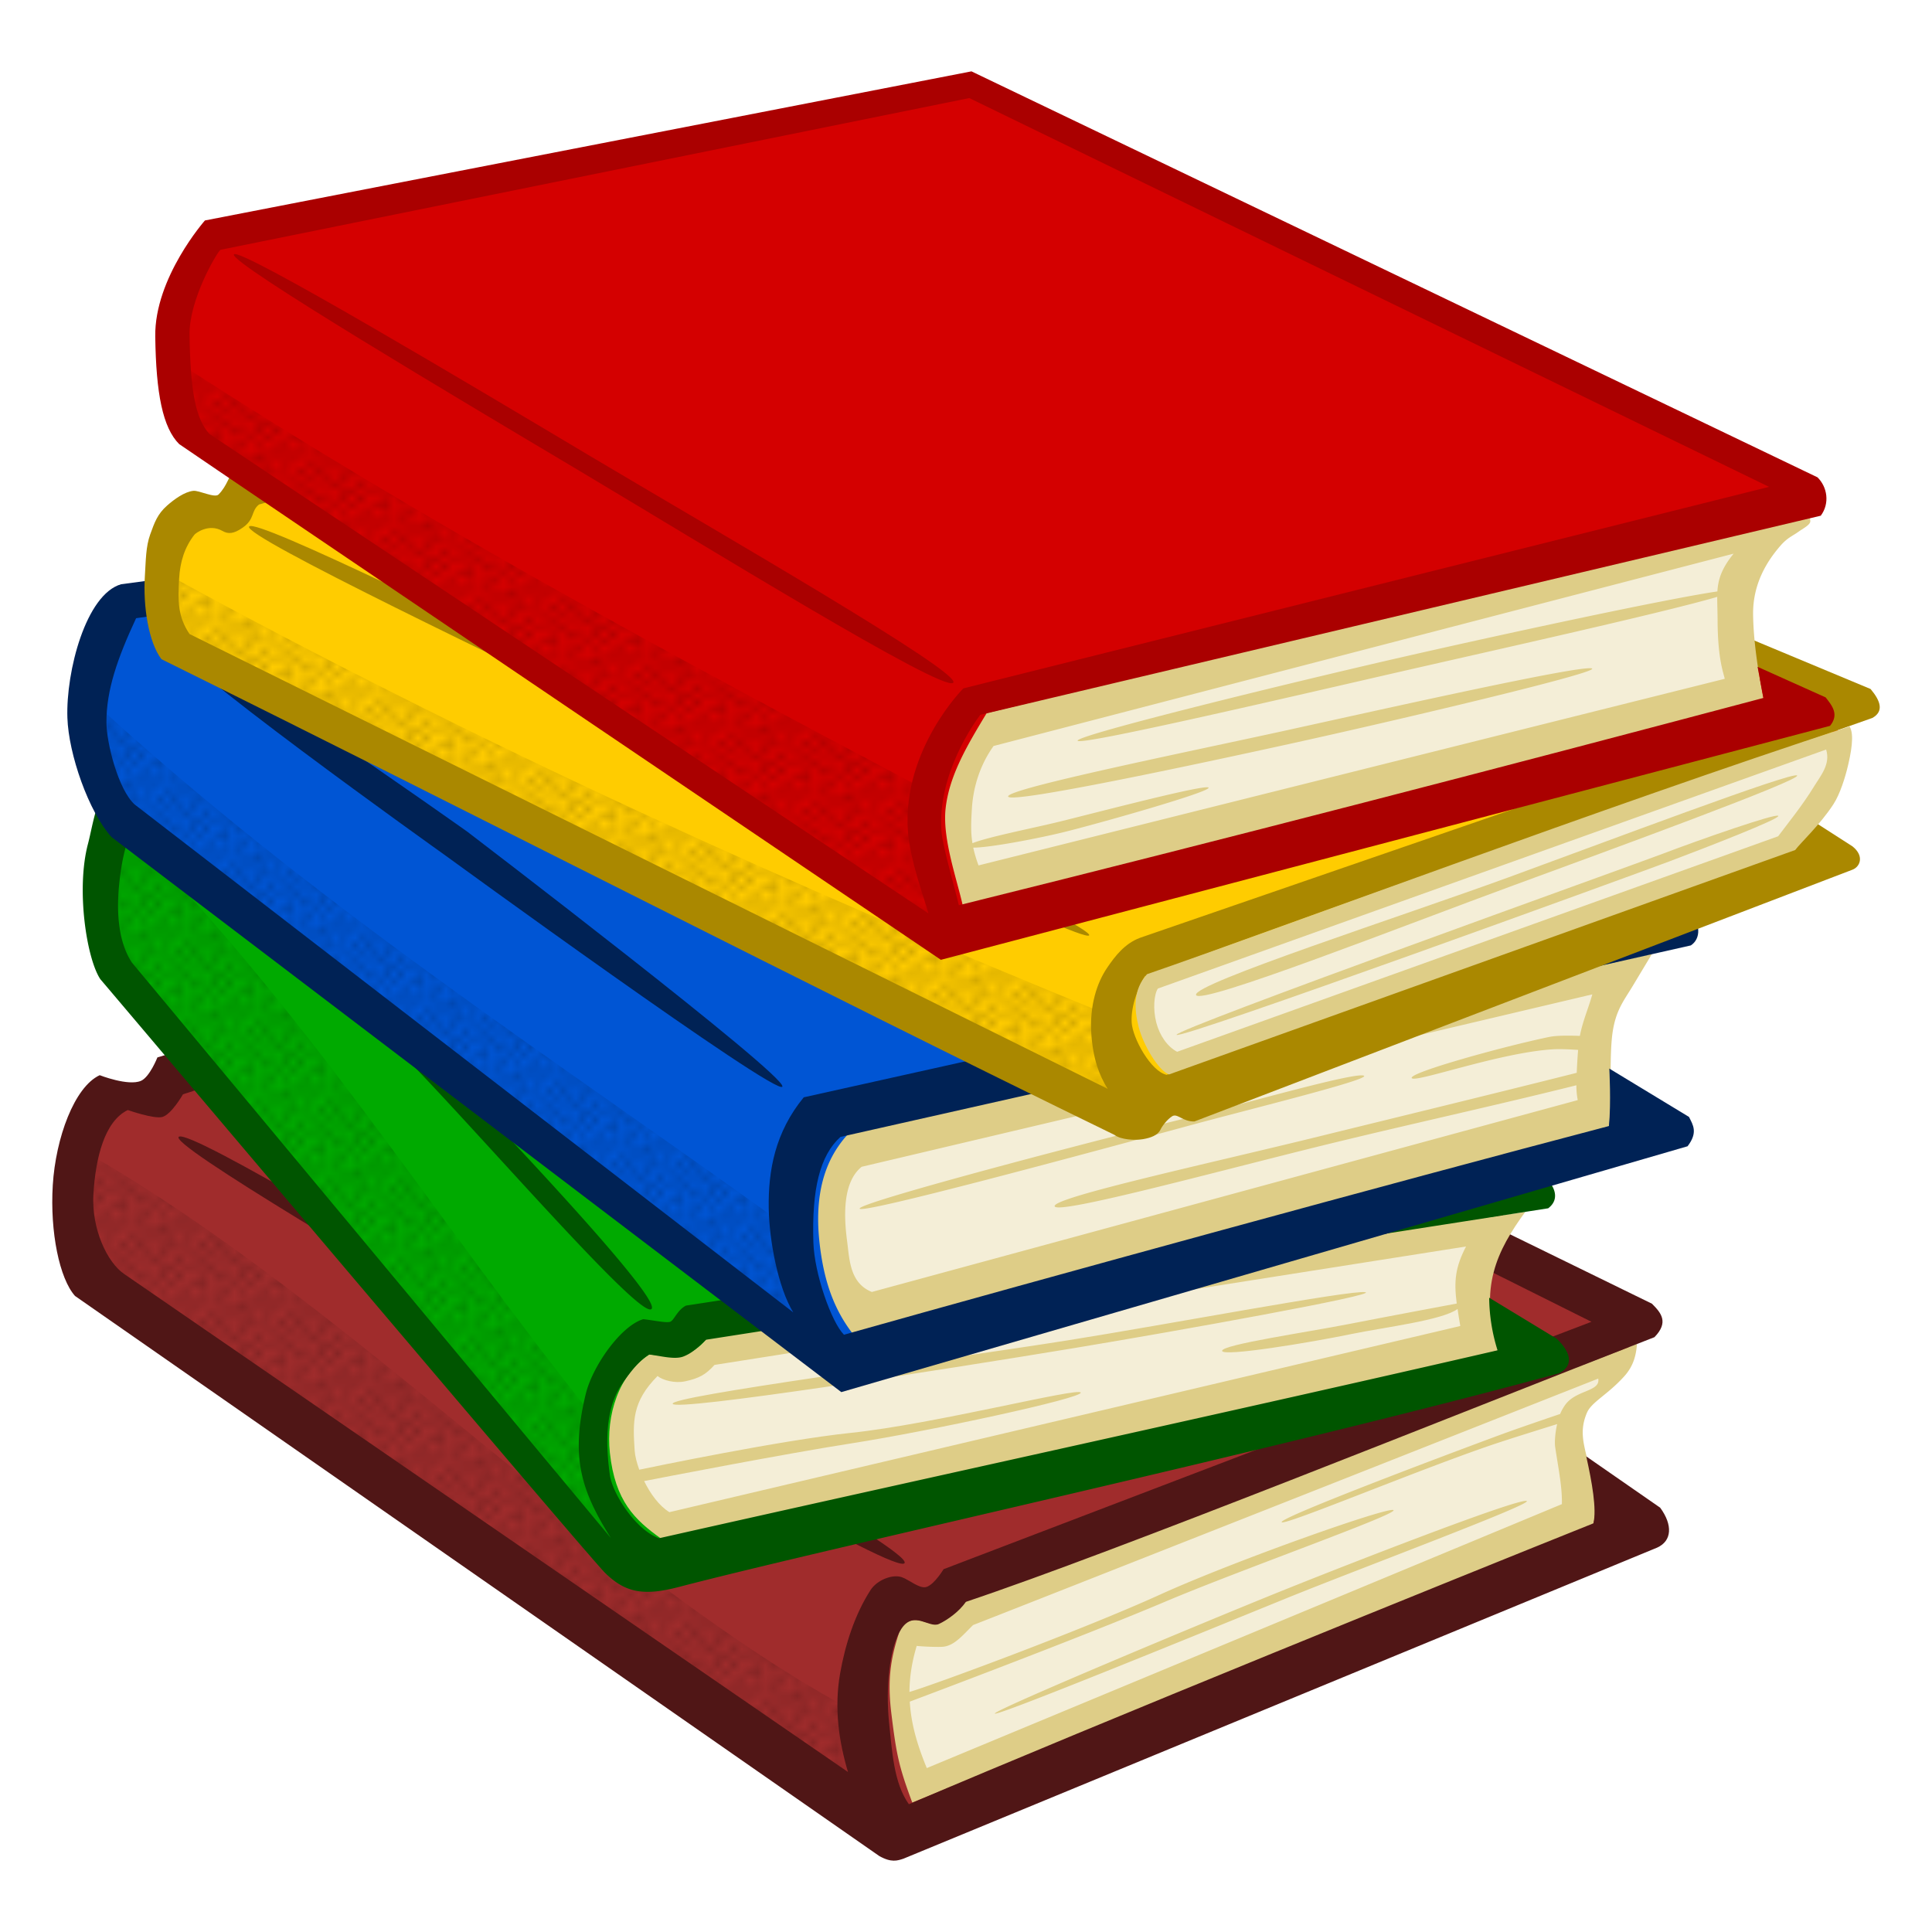
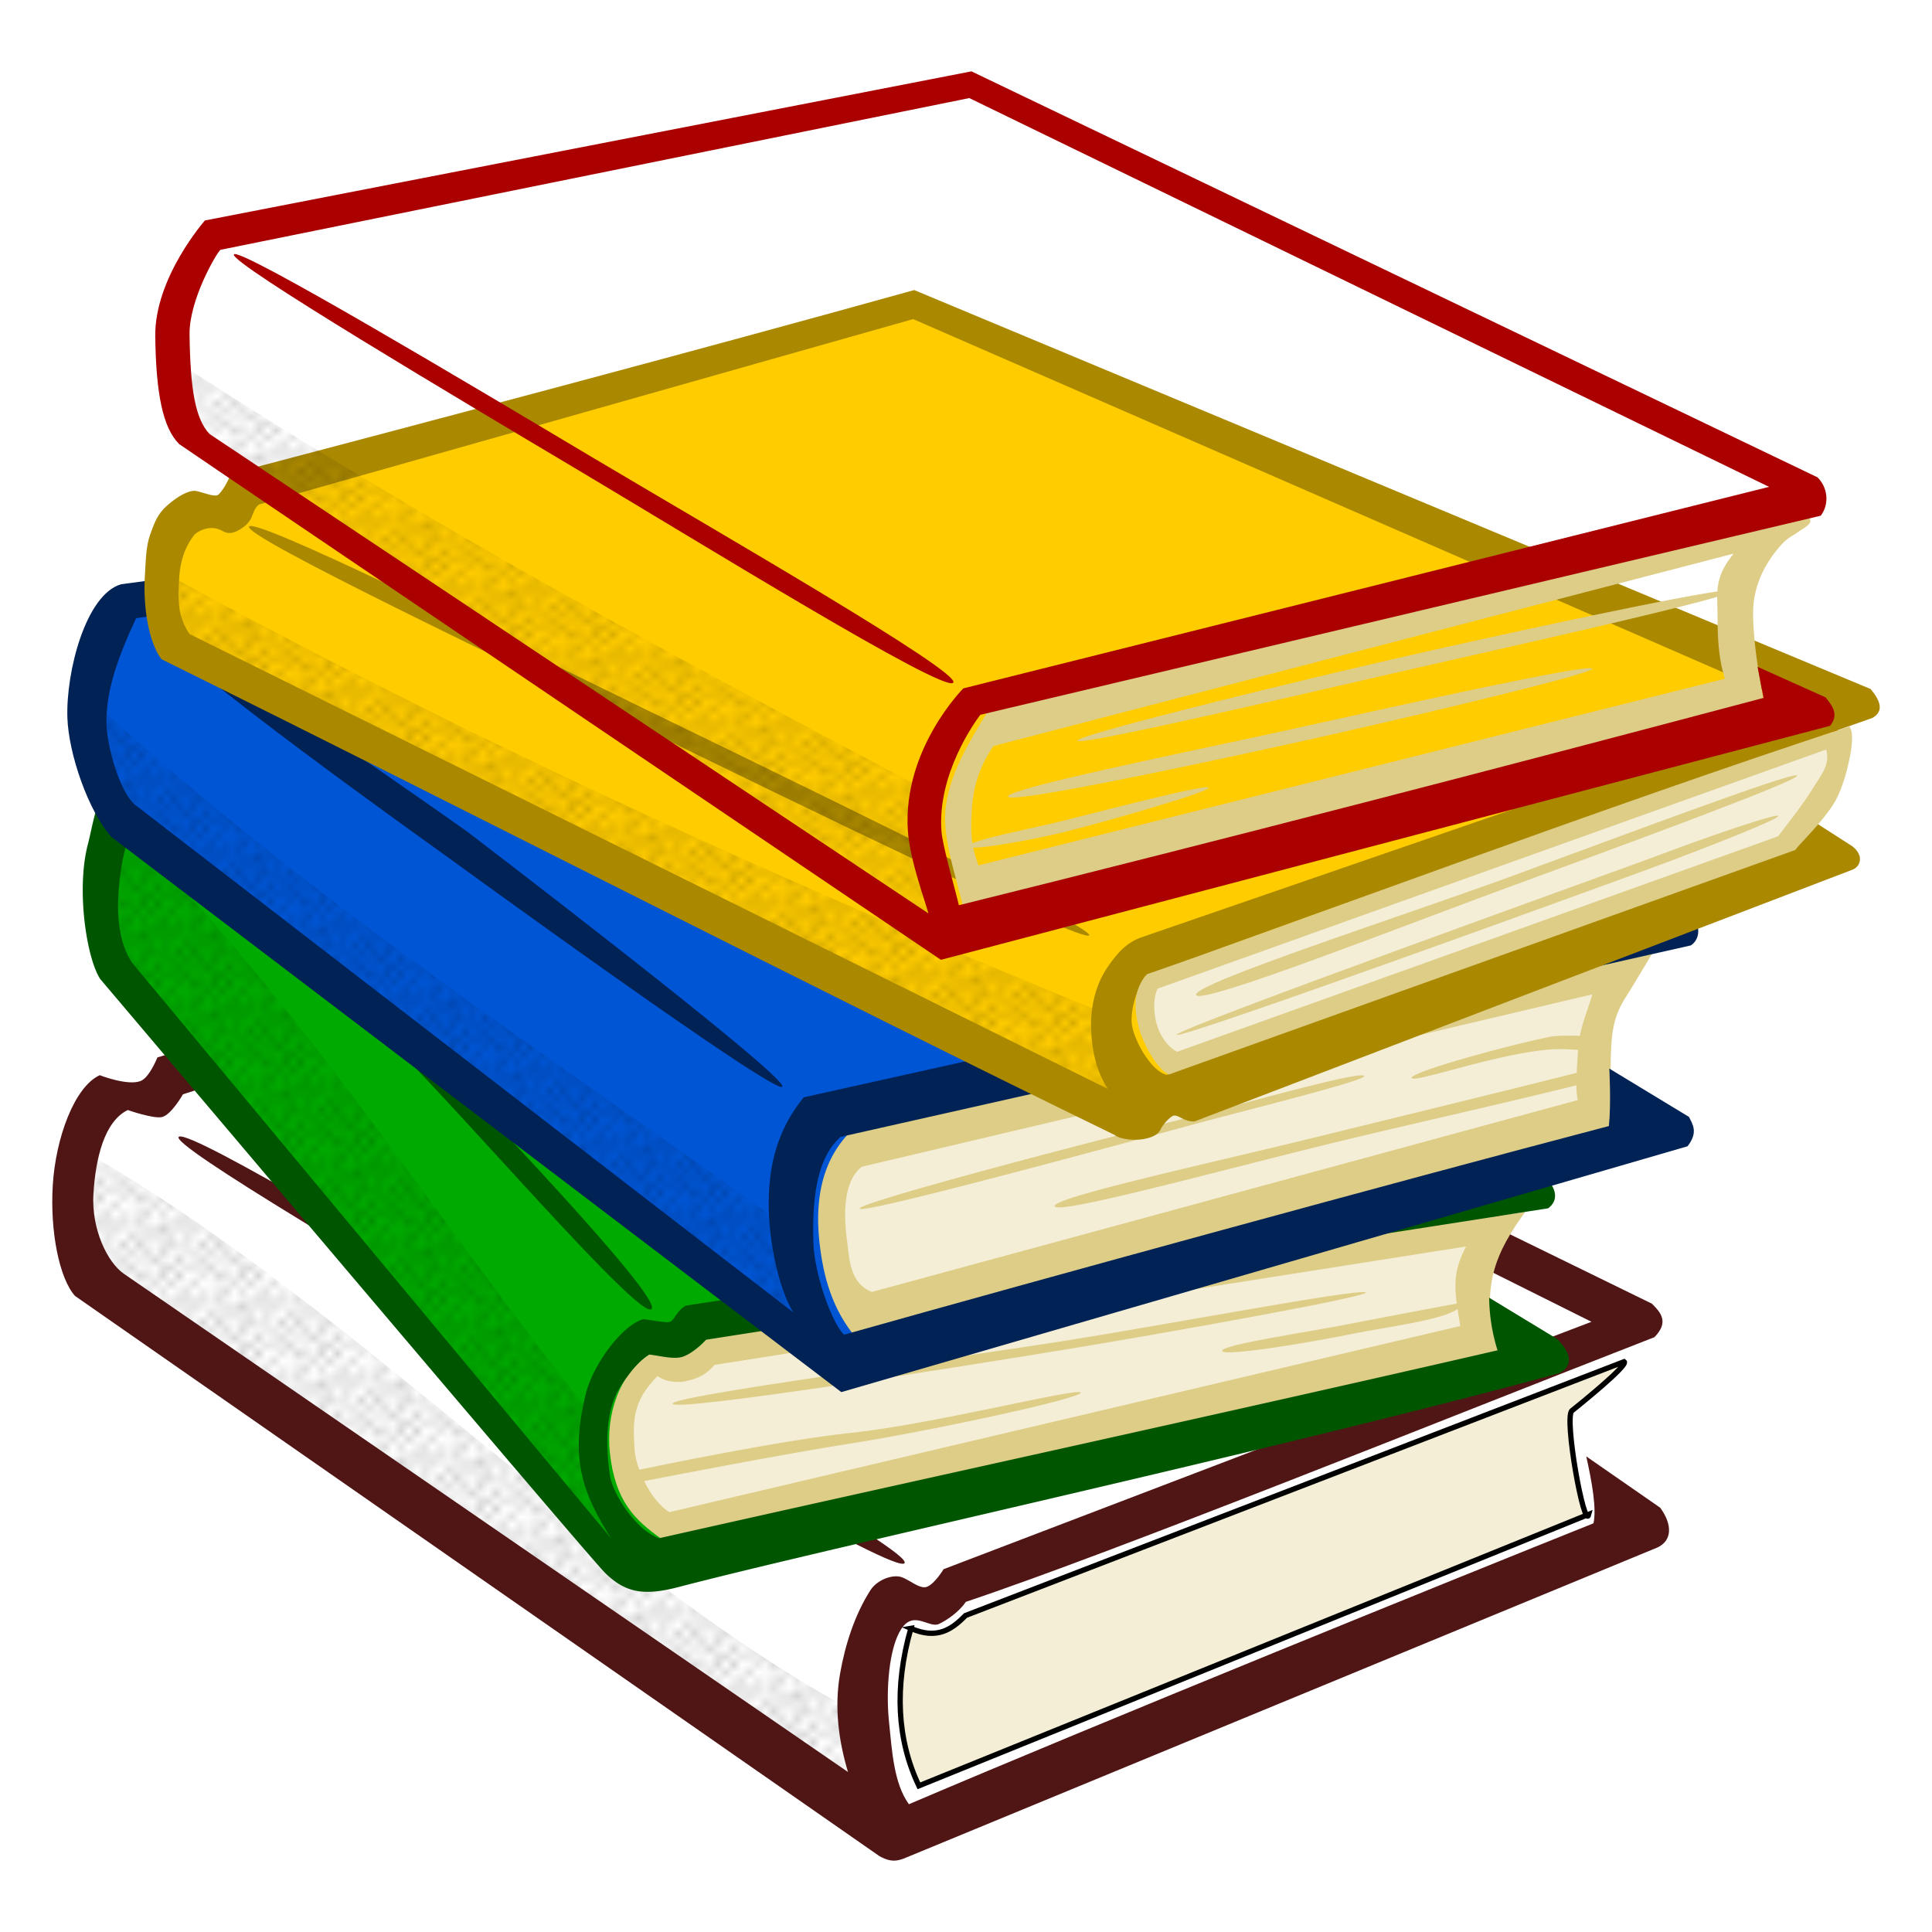
<svg xmlns="http://www.w3.org/2000/svg" xmlns:xlink="http://www.w3.org/1999/xlink" width="30mm" height="30mm" viewBox="0 0 106.299 106.299">
  <defs>
    <pattern xlink:href="#a" id="b" patternTransform="matrix(.436 0 0 .428 -.668 -.382)" />
    <pattern xlink:href="#a" id="c" patternTransform="matrix(.392 0 0 .436 -.668 -.382)" />
    <pattern xlink:href="#a" id="d" patternTransform="matrix(.357 0 0 .401 -.668 -.382)" />
    <pattern xlink:href="#a" id="e" patternTransform="matrix(.445 0 0 .392 -.668 -.382)" />
    <pattern xlink:href="#a" id="f" patternTransform="matrix(.463 0 0 .374 -.668 -.382)" />
    <pattern id="a" patternTransform="scale(10)" height="10" width="10" patternUnits="userSpaceOnUse">
      <circle r=".45" cy=".81" cx="2.567" />
      <circle r=".45" cy="2.33" cx="3.048" />
      <circle r=".45" cy="2.415" cx="4.418" />
      <circle r=".45" cy="3.029" cx="1.844" />
      <circle r=".45" cy="1.363" cx="6.08" />
      <circle r=".45" cy="4.413" cx="5.819" />
      <circle r=".45" cy="4.048" cx="4.305" />
      <circle r=".45" cy="3.045" cx="5.541" />
      <circle r=".45" cy="5.527" cx="4.785" />
      <circle r=".45" cy="5.184" cx="2.667" />
      <circle r=".45" cy="1.448" cx="7.965" />
      <circle r=".45" cy="5.049" cx="7.047" />
      <circle r=".45" cy=".895" cx="4.34" />
      <circle r=".45" cy=".34" cx="7.125" />
      <circle r=".45" cy="1.049" cx="9.553" />
      <circle r=".45" cy="2.689" cx="7.006" />
      <circle r=".45" cy="2.689" cx="8.909" />
      <circle r=".45" cy="4.407" cx="9.315" />
      <circle r=".45" cy="3.87" cx="7.82" />
      <circle r=".45" cy="5.948" cx="8.27" />
      <circle r=".45" cy="7.428" cx="7.973" />
      <circle r=".45" cy="8.072" cx="9.342" />
      <circle r=".45" cy="9.315" cx="8.206" />
-       <circle r=".45" cy="9.475" cx="9.682" />
      <circle r=".45" cy="6.186" cx="9.688" />
      <circle r=".45" cy="6.296" cx="3.379" />
      <circle r=".45" cy="8.204" cx="2.871" />
      <circle r=".45" cy="8.719" cx="4.59" />
      <circle r=".45" cy="9.671" cx="3.181" />
      <circle r=".45" cy="7.315" cx="5.734" />
      <circle r=".45" cy="6.513" cx="6.707" />
      <circle r=".45" cy="9.67" cx="5.73" />
      <circle r=".45" cy="8.373" cx="6.535" />
      <circle r=".45" cy="7.154" cx="4.37" />
      <circle r=".45" cy="7.25" cx=".622" />
      <circle r=".45" cy="5.679" cx=".831" />
      <circle r=".45" cy="8.519" cx="1.257" />
      <circle r=".45" cy="6.877" cx="1.989" />
      <circle r=".45" cy="3.181" cx=".374" />
      <circle r=".45" cy="1.664" cx="1.166" />
      <circle r=".45" cy=".093" cx="1.151" />
      <circle r=".45" cy="10.093" cx="1.151" />
      <circle r=".45" cy="4.451" cx="1.302" />
      <circle r=".45" cy="3.763" cx="3.047" />
    </pattern>
  </defs>
  <g fill-rule="evenodd">
-     <path d="M5.811 60.268c-2.73 4.378-1.94 7.437-.972 10.43l44.282 30.405 41.1-17.324-3.181-2.121-.707-3.536c1.131-1.092 2.197-2.172 2.917-3.182.197-1.204 1.107-2.763-.442-3.094l-46.935-22.98L9.788 59.03l-1.502 1.414z" fill="#a02c2c" stroke="#f60" stroke-width=".291" />
    <path d="M5.696 64.905c14.773 8.418 28.654 23.52 42.426 30.847l1.15 6.364L5.253 72.064c-.127-2.386-1.15-4.773.442-7.16z" fill="url(#b)" opacity=".304" transform="translate(-1.034 -1.543)" />
    <path d="M50.116 89.594c-.919 3.243-.76 6.126.442 8.662l36.858-14.938c-.241.966-1.379-5.34-.928-5.7.326-.261 3.137-2.52 2.873-2.697L53.12 88.887c-.74.759-1.567 1.343-3.005.707z" fill="#f4eed7" stroke="#000" stroke-width=".291" />
-     <path d="M90.07 73.943L53.17 88.103c-.283.236-1.086 1.126-1.604 1.235-.609.128-1.252-.679-2.011.238-.638 1.82-.714 3.07-.504 4.768.275 2.226.409 2.86 1.142 4.834l37.422-15.18c.516-1.619-.244-3.21-.488-4.65-.081-.537-.068-1.01.182-1.608.25-.598 1.12-.984 2.04-1.996.547-.6.667-1.2.72-1.8zm-2.135 1.908c.13.71-1.154.609-1.78 1.395a2.338 2.338 0 00-.314.55c-.477.163-2.307.783-3.281 1.143-4.055 1.5-12.144 4.568-12.043 4.81.1.244 8.044-3.106 12.088-4.425 1.037-.338 2.633-.834 3.07-.97-.124.535-.142 1.044-.11 1.26.2 1.31.39 2.225.37 3.144L50.993 97.28c-.509-1.232-.863-2.399-.937-3.656.394-.148 9.344-3.506 14.045-5.496 4.13-1.749 12.739-4.79 12.572-5.037-.167-.248-8.713 2.766-12.832 4.638-4.42 2.01-12.726 5.063-13.803 5.362.007-.79.124-1.62.4-2.533.26.032 1.245.082 1.508.04.589-.093 1.004-.605 1.592-1.187 1.313-.5 34.397-13.56 34.397-13.56zM70.57 87.511c-4.368 1.761-15.815 6.546-15.836 6.768-.02.222 11.681-4.565 16.006-6.326 3.978-1.62 13.974-5.337 13.23-5.374-.745-.038-9.7 3.442-13.4 4.933z" style="line-height:normal;text-indent:0;text-align:start;text-decoration-line:none;text-decoration-style:solid;text-decoration-color:#000;text-transform:none;block-progression:tb;white-space:normal;isolation:auto;mix-blend-mode:normal;solid-color:#000;solid-opacity:1" color="#000" font-weight="400" font-family="sans-serif" overflow="visible" fill="#decd87" />
    <path d="M42.116 47.883L8.66 58.18s-.422 1.077-.902 1.287c-.7.306-2.272-.31-2.272-.31-1.395.645-2.422 3.455-2.582 6.046-.159 2.591.37 5.144 1.223 6.1l44.248 30.814c.663.375.999.26 1.336.147L91.177 85.15c.82-.37.862-1.25.166-2.197l-4.067-2.822c.328 1.477.57 2.87.399 3.681-8.099 3.245-26.942 10.88-37.668 15.457-.835-1.162-.928-2.945-1.092-4.517-.182-1.75-.009-4.096.68-5.135.689-1.039 1.523-.012 2.066-.266.439-.204 1.114-.671 1.479-1.216 8.332-2.79 26.692-10.205 37.888-14.563.805-.826.364-1.342-.138-1.842zm-.164 2.082l45.61 22.76-35.647 13.613s-.488.816-.926.972c-.378.136-.958-.39-1.373-.533-.51-.176-1.36.147-1.724.715-.868 1.353-1.393 3.008-1.67 4.586-.333 1.899-.068 3.744.435 5.418L6.823 70.088c-.909-.618-1.802-2.46-1.683-4.399.12-1.966.602-3.992 1.892-4.615 0 0 1.456.515 1.909.379.508-.153 1.125-1.244 1.125-1.244zm-32.1 12.572c-.774.324 12.16 7.886 18.954 11.95 6.541 3.912 20.55 12.168 20.963 11.515.412-.654-13.665-8.43-20.18-12.342-6.595-3.959-18.965-11.446-19.738-11.123z" style="line-height:normal;text-indent:0;text-align:start;text-decoration-line:none;text-decoration-style:solid;text-decoration-color:#000;text-transform:none;block-progression:tb;white-space:normal;isolation:auto;mix-blend-mode:normal;solid-color:#000;solid-opacity:1" color="#000" font-weight="400" font-family="sans-serif" overflow="visible" fill="#501616" />
    <g>
      <path d="M7.402 42.943l3.27-.883 34.825-.266L84.3 65.482l-1.591.884-1.591 4.685c.456 1.267.419 3.522 1.502 3.535L34.184 86.52 5.192 52.4c.43-3.255-.758-7.049 2.21-9.458z" fill="#0a0" stroke="red" stroke-width=".291" />
      <path d="M7.433 46.606C17.806 56.874 25.007 68.71 33.741 79.573c-.151 2.573-.441 4.632 3.068 8.578-1.15-.492-2.299-.586-3.448-1.945L6.58 54.121z" fill="url(#c)" opacity=".294" transform="translate(-1.034 -1.543)" />
      <path d="M35.62 75.275c1.174.154 2.313.546 3.713-.884l42.515-6.717c-1.04 2.206-1.318 4.304-.707 6.275L36.593 84.114c-1.62-1.003-2.356-2.446-2.563-4.155-.19-1.291-.084-2.693 1.59-4.684z" fill="#f4eed7" stroke="#000" stroke-width=".291" />
      <path d="M83.919 66.678c-15.169 2.179-37.08 5.486-45.057 6.988-.32.44-.857.82-1.539.978-.257.06-.887-.06-1.597-.123-1.68 1.094-2.396 3.343-2.17 5.42.289 2.66 1.374 3.684 2.805 4.707 15.36-3.407 30.72-6.21 46.08-10.35-1.11-3.452-.068-5.494 1.478-7.62zm-3.258 1.904c-.58 1.127-.676 1.873-.511 3.139-.326.06-3.97.743-5.92 1.125-2.371.463-6.981 1.133-6.989 1.476-.007.344 4.797-.443 7.15-.93 1.738-.359 4.976-.749 5.805-1.373.044.295.085.576.15.938L36.83 83.199c-.56-.34-1.043-1.005-1.39-1.71.746-.146 7.739-1.504 11.43-2.079 4.248-.662 12.71-2.487 12.593-2.79-.117-.305-8.076 1.74-12.662 2.218-3.816.398-10.95 1.884-11.629 2.025-.133-.374-.231-.738-.252-1.047-.107-1.604-.148-2.688 1.258-4.107.303.247.974.408 1.512.293.78-.168 1.139-.37 1.623-.904zm-5.543 2.514c-.766-.139-11.032 1.804-16.334 2.644-7.29 1.155-21.941 3.072-21.773 3.498.168.426 14.788-1.859 22.139-3.074 5.58-.923 16.735-2.93 15.968-3.068z" style="line-height:normal;text-indent:0;text-align:start;text-decoration-line:none;text-decoration-style:solid;text-decoration-color:#000;text-transform:none;block-progression:tb;white-space:normal;isolation:auto;mix-blend-mode:normal;solid-color:#000;solid-opacity:1" color="#000" font-weight="400" font-family="sans-serif" overflow="visible" fill="#decd87" />
      <path d="M45.784 40.863l-35.638.346c-.232.33-.785.816-1.055.877-.284.064-1.054-.56-1.525-.38-2.14.826-2.36 3.337-2.727 4.73-.66 2.503-.072 6.31.682 7.44 1.125 1.313 26.792 31.699 27.771 32.665 1.132 1.116 2.168 1.268 4.055.775 8.425-2.2 32.944-7.542 48.433-11.757.914-.478.538-1.269-.13-1.903L81.935 71.4a9.988 9.988 0 00.46 2.895c-14.393 3.32-31.537 7.054-46.136 10.34-1.27-.447-2.557-2.44-2.703-3.479-.406-2.874.135-4.237.687-5.037.55-.796.973-1.278 1.477-1.592.556.058 1.38.295 1.869.112.519-.195.882-.574 1.264-.928l46.328-7.23c.72-.545.257-1.306-.102-1.631zm-.418 2.082L81.605 65.09l-43.862 6.744c-.483.247-.652.808-.867.889-.215.08-.906-.083-1.488-.14-1.21.357-2.777 2.55-3.158 4.108-.873 3.563-.202 5.399 1.382 7.934L7.253 52.955c-.637-.97-.997-2.594-.574-5.236.21-1.311.654-2.58 1.328-3.659.426.033.806.335 1.518.106.916-.295.9-.993 1.119-1.076zM10.16 45.3c-.492.448 8.236 8.81 12.54 13.29 4.356 4.535 12.492 13.937 13.139 13.438.647-.499-7.994-9.647-12.332-14.16C19.315 53.507 10.65 44.852 10.16 45.3z" style="line-height:normal;text-indent:0;text-align:start;text-decoration-line:none;text-decoration-style:solid;text-decoration-color:#000;text-transform:none;block-progression:tb;white-space:normal;isolation:auto;mix-blend-mode:normal;solid-color:#000;solid-opacity:1" color="#000" font-weight="400" font-family="sans-serif" overflow="visible" fill="#050" />
    </g>
    <g>
      <path d="M44.348 27.74L6.341 33.133c-1.285 3.317-3.32 6.22-.088 12.021l39.775 30.229 44.9-13.347-3.358-1.856c.081-3.483.962-6.53 2.829-10.253z" fill="#0055d4" stroke="#f60" stroke-width=".291" />
      <path d="M5.696 39.714c12.296 11.41 25.8 20.053 38.537 29.256.25 2.72.524 5.432 2.387 7.69L7.022 46.343c-1.374-2.054-1.328-4.345-1.326-6.63z" fill="url(#d)" opacity=".296" transform="translate(-1.034 -1.543)" />
      <path d="M46.757 63.342c-.9 1.539-1.189 3.383-1.149 5.392l1.238 3.447 41.1-10.783-.353-4.243 1.237-3.358z" fill="#f4eed7" stroke="#000" stroke-width=".291" />
      <path d="M90.894 52.482l-2.018.453-42.121 9.356c-.772.834-2.067 2.488-1.664 6.086.206 1.843.675 3.5 1.803 4.973l41.634-11.375c.171-1.07.017-3.213.15-4.76.134-1.547.64-2.106 1.151-2.96zM87.61 54.71c-.215.769-.535 1.485-.685 2.285-.506-.018-1.253-.033-1.692.059-2.575.536-7.71 1.963-7.56 2.26.15.296 4.804-1.395 7.748-1.579.426-.026.984.003 1.408.032-.04.48-.06.874-.078 1.26-4.575 1.152-9.664 2.389-14.225 3.511-5.872 1.445-14.612 3.342-14.5 3.83.113.488 8.845-1.891 14.674-3.326 4.558-1.122 9.459-2.187 14.033-3.33a4.2 4.2 0 00.075.816L47.97 71.084c-1.222-.49-1.23-1.8-1.363-2.805-.202-1.518-.204-3.27.802-4.082zm-22.28 6.793c-6.408 1.581-18.136 4.685-18.032 4.996.104.31 11.793-2.848 18.123-4.566 3.347-.91 10.21-2.593 9.6-2.755-.612-.162-6.558 1.551-9.692 2.325z" style="line-height:normal;text-indent:0;text-align:start;text-decoration-line:none;text-decoration-style:solid;text-decoration-color:#000;text-transform:none;block-progression:tb;white-space:normal;isolation:auto;mix-blend-mode:normal;solid-color:#000;solid-opacity:1" color="#000" font-weight="400" font-family="sans-serif" overflow="visible" fill="#decd87" />
      <path d="M44.382 27.137L6.667 32.144c-1.937.554-3.043 4.788-2.959 7.348.065 2.002 1.169 5.172 2.422 6.559l40.16 30.543L92.85 63.068c.585-.762.298-1.175.078-1.615l-4.383-2.66s.104 1.912-.021 3.162c-11.97 3.142-30.898 8.33-42.09 11.482-.69-.692-1.63-3.366-1.682-5.08-.09-2.926.355-4.778 1.49-5.804l46.787-10.536c.543-.351.607-1.218-.185-1.984zm-.127 1.613l44.457 21.726-44.49 9.899c-1.569 1.914-1.962 4.013-1.926 6.115.03 1.756.508 4.345 1.348 5.717L7.41 44.264c-.898-.81-1.552-3.377-1.554-4.524-.005-1.767.6-3.508 1.632-5.726zm-34.78 6.542c-.926.405 14.932 11.706 14.932 11.706s18.415 13.411 18.639 12.787c.224-.624-17.334-14.025-17.334-14.025S10.402 34.887 9.476 35.292z" style="line-height:normal;text-indent:0;text-align:start;text-decoration-line:none;text-decoration-style:solid;text-decoration-color:#000;text-transform:none;block-progression:tb;white-space:normal;isolation:auto;mix-blend-mode:normal;solid-color:#000;solid-opacity:1" color="#000" font-weight="400" font-family="sans-serif" overflow="visible" fill="#025" />
    </g>
    <g>
      <path d="M50.27 16.604l-36.68 10.43s-.443 1.414-.973 1.325c-.53-.088-2.74-.088-2.74-.088-1.967 2.508-2.01 4.887-.442 7.16L61.76 61.062l39.067-14.142-1.767-1.503 1.856-2.74.088-4.33z" fill="#fc0" stroke="#f60" stroke-width=".291" />
      <path d="M10.292 33.173C27.557 42.62 44.885 50.401 62.15 57.437l1.175 5.435-53.033-25.633z" fill="url(#e)" opacity=".304" transform="translate(-1.034 -1.543)" />
      <path d="M50.3 15.959c-12.332 3.432-26.273 7.12-37.496 10.08-.219.139-.3.679-.778 1.168-.208.213-1.082-.237-1.392-.201-.486.055-1.046.463-1.438.808-.534.471-.694.933-.931 1.588-.245.677-.239 1.43-.293 2.274-.11 1.688.204 3.665.91 4.593C26.2 44.836 44.74 54.371 61.317 62.44c.349.27 1.128.312 1.57.237.444-.075.821-.223.96-.52.088-.188.35-.548.638-.736.293-.192.57.294 1.229.283l36.213-13.855c.404-.155.669-.74.002-1.278l-2.309-1.484-1.156 1.732c-10.755 3.696-22.9 8.153-34.273 12.319-.869-.186-1.873-2.015-1.926-2.877-.06-.962.428-2.068.726-2.543 12.623-4.702 26.367-9.374 40.028-14.217.641-.362.456-.931-.1-1.592l-52.62-21.95zm-.06 1.598l49.11 21.418L62.72 51.6c-.84.317-1.36.995-1.801 1.641-.574.84-.969 2.092-.877 3.592.085 1.387.43 2.321.899 3.072L10.43 34.885c-.667-.98-.64-1.874-.574-3.05.05-.924.304-1.734.845-2.42.064-.08.785-.63 1.535-.204.31.176.613.182 1.141-.197.65-.467.424-.895.873-1.256L50.24 17.557zM13.928 28.955c-.126-.024-.201-.018-.223.016-.342.543 14.42 7.563 21.736 11.132 8.087 3.945 24.198 11.814 24.485 11.36.287-.454-16.036-8.372-24.172-12.32-6.827-3.314-19.933-9.834-21.826-10.188z" style="line-height:normal;text-indent:0;text-align:start;text-decoration-line:none;text-decoration-style:solid;text-decoration-color:#000;text-transform:none;block-progression:tb;white-space:normal;isolation:auto;mix-blend-mode:normal;solid-color:#000;solid-opacity:1" color="#000" font-weight="400" font-family="sans-serif" overflow="visible" fill="#a80" />
      <path d="M101.116 40.538L63.172 54.14c-.374 1.6-.356 2.056.01 2.72l1.165 1.71 34.346-12.327c1.628-2.013 2.624-3.94 2.423-5.704z" fill="#f4eed7" stroke="#000" stroke-width=".291" />
      <path d="M101.759 39.969C88.398 44.339 69.9 51.265 63.109 53.6c-.77.845-.713 1.92-.458 2.91.256.991 1.07 2.37 1.663 2.608l34.459-12.35c.262-.363 1.366-1.384 2.103-2.52.369-.566.654-1.5.799-2.118.144-.619.382-1.716.084-2.162zm-1.285 1.271c.255.81-.308 1.446-.69 2.07-.608.995-1.417 1.99-1.95 2.702L64.766 57.869c-.533-.28-.96-.886-1.147-1.607-.19-.741-.127-1.533.086-1.871zm-17.528 7.05c-5.744 2.098-17.307 5.832-17.14 6.452.166.62 11.653-3.9 17.45-6.023 5.455-1.998 15.827-5.795 15.622-6.05-.206-.255-10.767 3.737-15.932 5.622zm14.895-3.401c-.125-.155-4.29 1.297-6.34 2.078-1.929.734-26.88 9.663-26.766 9.97.116.308 25.143-8.8 27.094-9.535 2.033-.765 6.137-2.359 6.012-2.513z" style="line-height:normal;text-indent:0;text-align:start;text-decoration-line:none;text-decoration-style:solid;text-decoration-color:#000;text-transform:none;block-progression:tb;white-space:normal;isolation:auto;mix-blend-mode:normal;solid-color:#000;solid-opacity:1" color="#000" font-weight="400" font-family="sans-serif" overflow="visible" fill="#decd87" />
    </g>
    <g>
-       <path d="M53.276 4.495l-41.013 8.131c-2.999 2.898-4.066 6.532-2.121 11.314l41.63 27.754 48.35-12.198-4.243-3.005-.354-4.596 3.89-5.303z" fill="#d40000" stroke="#f60" stroke-width=".291" />
      <path d="M11 21.594C24.61 30.413 38.222 37.732 51.834 44.93l1.679 8.132-2.828-.884-39.864-26.959z" fill="url(#f)" opacity=".283" transform="translate(-1.034 -1.543)" />
-       <path d="M54.447 40.096L96.962 29.49c-1.828 4.033-1.04 5.778-1.149 8.308L53.387 49.112l-.796-3.978z" fill="#f4eed7" stroke="#000" stroke-width=".291" />
      <path d="M99.267 28.273c-.139.016-.29.085-.367.104L54.288 39.234c-1.035 1.718-2.066 3.42-2.262 5.264-.184 1.733.681 4.012.993 5.545L97.034 38.48c-.334-1.709-.559-3.272-.578-4.658-.023-1.687.75-2.93 1.51-3.803.38-.435.67-.535.969-.75.25-.179.54-.323.64-.496.048-.08.03-.143-.002-.297-.037-.184-.167-.219-.306-.203zm-3.881 2.188c-.676.826-.854 1.438-.895 2.08-2.949.43-12.367 2.475-17.478 3.644-5.945 1.36-17.813 4.263-17.723 4.569.09.306 12.01-2.482 17.979-3.848C82.37 35.74 91.554 33.7 94.482 32.84c-.002.383.017.785.02 1.271.007 2.12.31 2.856.394 3.237L53.839 47.615a7.168 7.168 0 01-.291-.978c.873.007 3.546-.5 4.97-.85 1.85-.454 8.006-2.194 7.98-2.445-.028-.252-6.319 1.404-8.223 1.87-1.4.344-3.968.848-4.77 1.182-.095-.569-.082-1.096-.03-1.923.127-1.995 1.04-3.199 1.19-3.426zm-24.48 9.695c-5.182 1.139-15.462 3.218-15.438 3.664.024.447 10.47-1.787 15.65-2.926 5.754-1.264 17.265-3.98 16.447-4.122-.818-.143-11.266 2.2-16.66 3.384z" style="line-height:normal;text-indent:0;text-align:start;text-decoration-line:none;text-decoration-style:solid;text-decoration-color:#000;text-transform:none;block-progression:tb;white-space:normal;isolation:auto;mix-blend-mode:normal;solid-color:#000;solid-opacity:1" color="#000" font-weight="400" font-family="sans-serif" overflow="visible" fill="#decd87" />
      <path d="M53.45 3.926L11.275 12.13s-2.777 3.145-2.733 6.383c.043 3.147.413 5.017 1.315 5.92 1.313.915 41.91 28.376 41.91 28.376l48.922-12.873c.504-.62.132-1.093-.243-1.566l-3.744-1.682.326 1.711c-14.413 3.826-29.634 7.775-44.27 11.407-.198-.849-.89-3.22-.956-4.05-.25-3.165 1.856-6.06 2.133-6.427l46.244-10.955c.506-.681.362-1.582-.182-2.113zm-.119 1.47l44.002 21.391-44.33 11.088s-3.345 3.345-3.053 7.818c.107 1.64.973 3.94 1.133 4.565L11.534 23.883c-.807-.838-1.065-2.537-1.105-5.477-.026-1.902 1.471-4.461 1.697-4.66zM12.868 14c-.232.47 12.56 8.062 18.969 11.879 6.783 4.04 19.998 12.2 20.605 11.69.608-.512-13.191-8.44-19.916-12.444C26.06 21.273 13.1 13.529 12.868 14z" style="line-height:normal;text-indent:0;text-align:start;text-decoration-line:none;text-decoration-style:solid;text-decoration-color:#000;text-transform:none;block-progression:tb;white-space:normal;isolation:auto;mix-blend-mode:normal;solid-color:#000;solid-opacity:1" color="#000" font-weight="400" font-family="sans-serif" overflow="visible" fill="#a00" />
    </g>
  </g>
</svg>